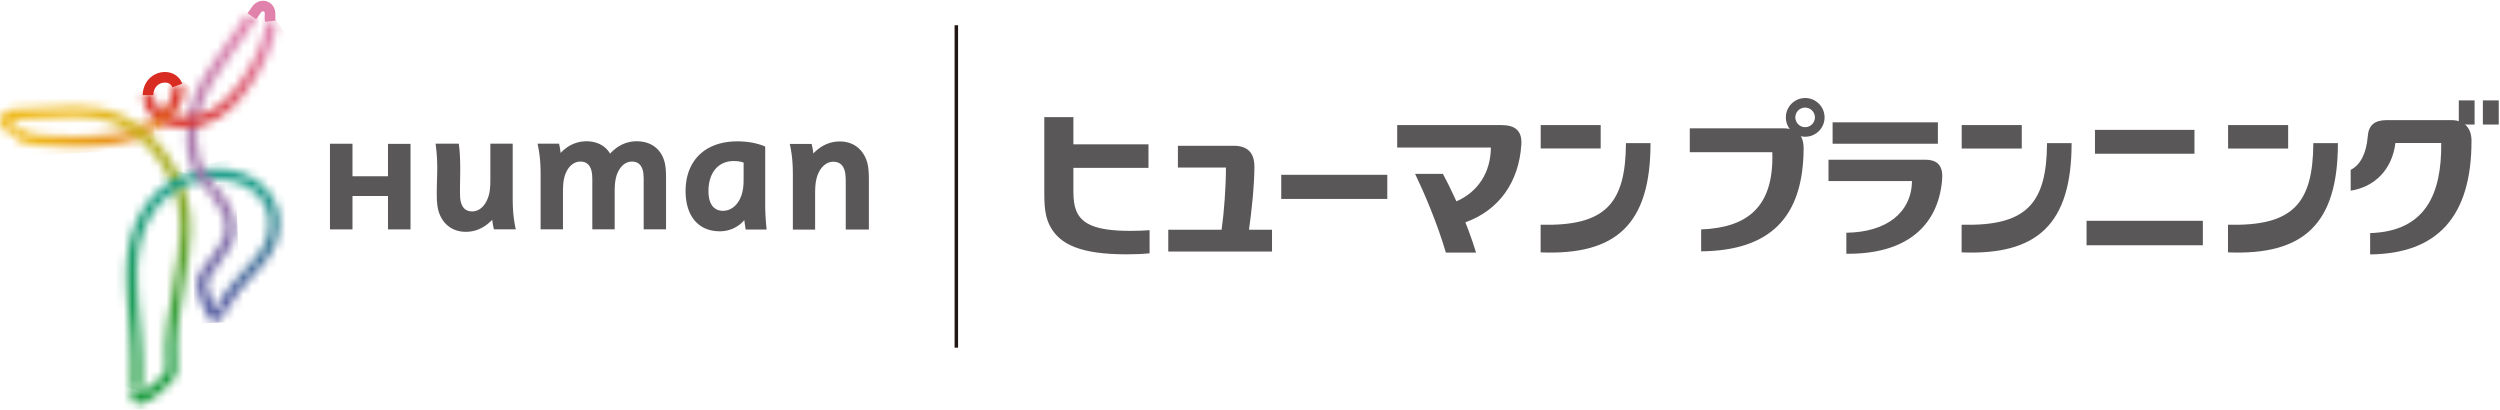
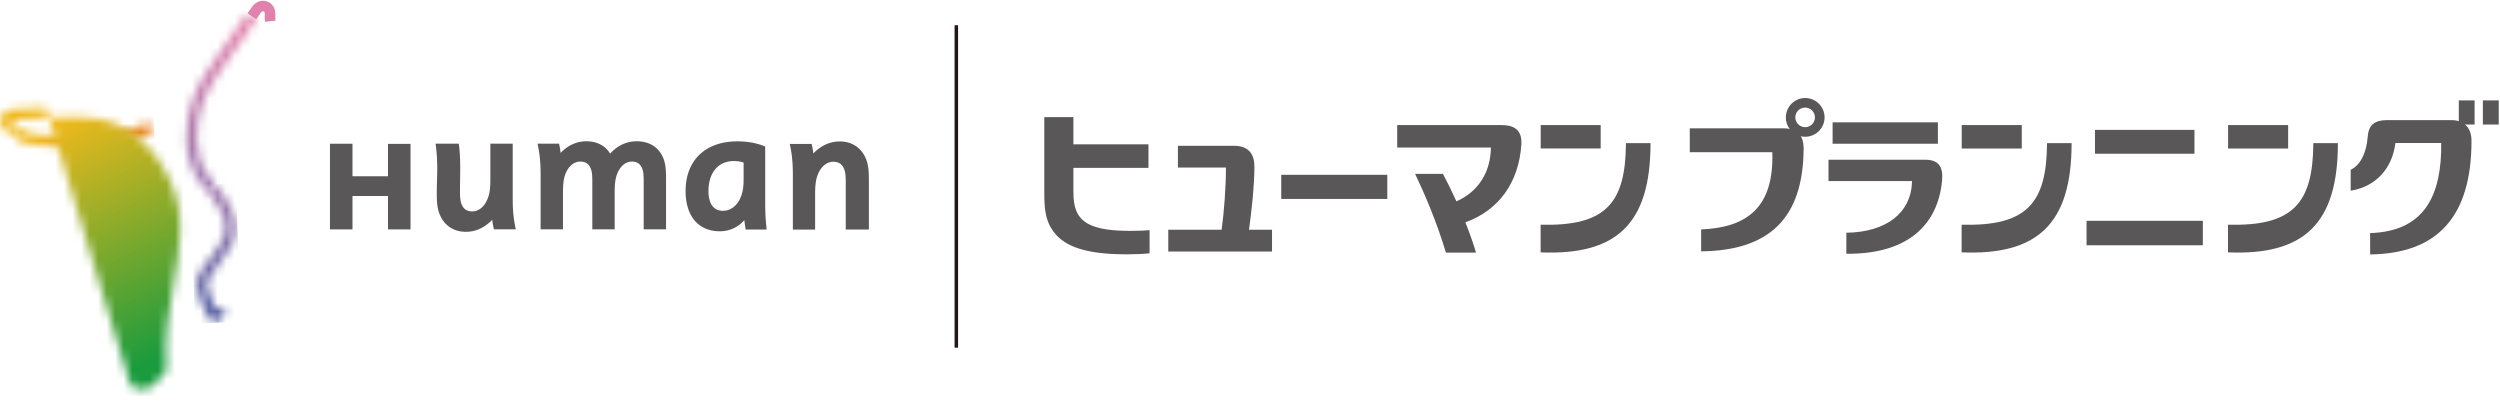
<svg xmlns="http://www.w3.org/2000/svg" width="293" height="48" fill="none">
  <path d="M187.6 14.658h-7.03v2.74h7.03v-2.74zm38.001 4.06c1.58 0 2.16.79 2.01 2.43-.5 5.43-4.29 8.67-11.22 8.59v-2.46c4.69-.07 7.62-2.32 7.7-6.06h-9.79v-2.5h11.3zm1.52-4.38h-12.34v2.51h12.34v-2.51zm-80.11 5.159c.01-1.56-.8-2.41-2.38-2.41h-6.58v2.55h5.63c0 2.26-.22 5.26-.51 7.29h-6.25v2.55h12.16v-2.55h-2.7c.29-2.07.62-4.97.64-7.44m3.14 3.83h12.43v-2.83h-12.43v2.83zm30.4 3.02v3.24c8.83.36 12.88-3.25 12.88-12.8h-2.88c-.04 7.1-2.41 9.75-10 9.56zm-4.52-11.68h-12.29v2.63h10.98c-.02 2.96-1.55 5.23-4.04 6.31-.55-1.22-1.1-2.33-1.58-3.22h-3.26c1.04 2.17 2.56 5.68 3.61 9.23h3.53c-.34-1.15-.78-2.36-1.25-3.55 3.9-1.4 6.28-4.67 6.56-9.13.1-1.52-.66-2.26-2.25-2.26m-49.92 10.01c-.23-.56-.33-1.27-.33-2.26v-2.74h8.8v-2.76h-8.8v-3.19h-3.41v9.02c0 1.9.22 2.94.72 3.84 1.14 2.06 3.54 3.22 8.91 3.22 1.06 0 1.94-.04 2.71-.12v-2.71c-.6.05-1.4.08-2.27.08-4.14 0-5.7-.84-6.33-2.37m110.82-10.03h-7.04v2.75h7.04v-2.75zm-7.05 11.68v3.24c8.83.36 12.89-3.26 12.89-12.8h-2.88c-.04 7.1-2.41 9.75-10 9.56m38.26-11.68h-7.04v2.75h7.04v-2.75zm-7.05 11.68v3.24c8.83.36 12.88-3.26 12.88-12.8h-2.88c-.04 7.1-2.41 9.75-10 9.56zm-61.748.551c5.47-.21 8.55-2.67 8.34-9.05h-9.67v-2.8h10.92c1.72 0 2.43.84 2.42 2.39-.05 8.16-4.02 11.94-12.01 12.03v-2.58.01z" fill="#595757" />
  <path d="M209.301 13.757c0 1.25 1.02 2.27 2.27 2.27s2.27-1.02 2.27-2.27-1.02-2.27-2.27-2.27-2.27 1.02-2.27 2.27zm1.11 0c0-.64.52-1.15 1.15-1.15.63 0 1.15.52 1.15 1.15 0 .63-.52 1.15-1.15 1.15-.63 0-1.15-.52-1.15-1.15zm79.611-1.989h-1.85v2.83h1.85v-2.83zm2.83 0h-1.86v2.83h1.86v-2.83zm-35.661 3.45h-11.66v2.8h11.66v-2.8zm.982 10.66h-13.63v2.87h13.63v-2.87z" fill="#595757" />
  <path d="M275.5 19.918v2.43c2.81-.44 4.86-2.47 5.24-5.59h5.37c.07 5.9-1.79 10.36-8.33 10.56v2.5c7.89-.09 11.88-4.43 11.88-13.31 0-1.54-.87-2.43-2.37-2.43h-7.55c-1.44 0-2.14.58-2.24 1.92-.16 2.02-.9 3.36-1.99 3.9" fill="#595757" />
  <path d="M112.082 2.958v37.79" stroke="#221714" stroke-width=".41" />
  <path d="M45.472 16.858v3.8h-4.16v-3.81h-2.64v10.04h2.64v-3.92h4.16v3.92h2.64v-10.03h-2.64zm44.38 10.039c-.1-.88-.17-1.91-.17-2.96v-6.76c-.92-.4-2.05-.61-3.26-.61-3.8 0-6.07 2.27-6.07 5.82 0 2.95 1.51 4.72 4.01 4.72 1.15 0 2.19-.5 2.87-1.31.05.39.11.81.16 1.1h2.47-.01zm-2.7-6.17c0 .61 0 1.13-.13 1.71-.29 1.35-1.17 2.27-2.29 2.27s-1.7-.87-1.7-2.3c0-2.19 1.17-3.53 2.95-3.53.48 0 .84.06 1.17.18v1.67zm8.38 6.171v-4.19c0-1.02.09-1.64.29-2.18.37-.99 1.06-1.57 1.84-1.57.55 0 .95.22 1.19.68.23.45.27.92.27 1.77v5.49h2.711v-5.74c0-1.32-.09-2.02-.43-2.74-.55-1.15-1.6-1.84-2.97-1.84-1.16 0-2.21.47-3.11 1.41-.04-.38-.12-.81-.2-1.12h-2.56c.24 1.07.36 2.15.36 3.59v6.45h2.62l-.01-.01zm-17.882-8.57c-.54-1.1-1.57-1.77-3.03-1.77-1.18 0-2.22.48-3.12 1.45-.54-.94-1.56-1.45-2.76-1.45-1.2 0-2.21.5-3.04 1.37a9.17 9.17 0 00-.18-1.09H63c.24 1.07.36 2.15.36 3.59v6.45h2.62v-4.35c0-.98.08-1.57.27-2.09.35-.95 1.01-1.5 1.77-1.5.53 0 .91.21 1.14.65.22.43.26.88.26 1.69v5.6h2.62v-4.35c0-.98.08-1.57.27-2.09.35-.95 1-1.5 1.75-1.5.53 0 .9.21 1.13.65.22.43.25.88.25 1.69v5.6h2.62v-5.94c0-1.27-.09-1.94-.42-2.62m-26.59-1.47c.33 2.38.14 3.86.14 5.74 0 1.33.09 2.02.43 2.74.55 1.15 1.6 1.84 2.97 1.84 1.16 0 2.2-.47 3.1-1.41.04.38.12.81.2 1.12h2.56c-.24-1.08-.36-2.15-.36-3.59v-6.45h-2.62v4.19c0 1.02-.08 1.64-.29 2.18-.37.99-1.05 1.57-1.83 1.57-.55 0-.95-.22-1.18-.68-.23-.45-.26-.92-.26-1.77 0-1.7.12-3.57-.14-5.49h-2.71l-.01.01z" fill="#595757" />
  <mask id="mask0_3232_3998" style="mask-type:luminance" maskUnits="userSpaceOnUse" x="1" y="14" width="18" height="4">
    <path d="M13.513 15.628c-2.54.42-6.19.48-9.3.14-1.16-.13-1.5-.41-1.97-.79l-.79.96c.54.44 1.09.9 2.62 1.07 2.45.27 6.44.39 9.65-.15 1.77-.3 3.1-.75 4.29-1.49l-.69-1.03c-1.04.64-2.21 1.02-3.8 1.3" fill="#fff" />
  </mask>
  <g mask="url(#mask0_3232_3998)">
    <path d="M17.954 13.315L1.266 14.348l.25 4.062 16.689-1.032-.251-4.063z" fill="url(#paint0_linear_3232_3998)" />
  </g>
  <mask id="mask1_3232_3998" style="mask-type:luminance" maskUnits="userSpaceOnUse" x="0" y="12" width="23" height="36">
-     <path d="M5.391 12.627l-.37.02c-.34.02-.76.04-1.21.05-.78.03-1.67.06-2.46.12-.67.05-1.18.48-1.32 1.08-.13.6.15 1.2.7 1.51.29.16.5.34.72.52l.79-.96c-.24-.2-.51-.42-.9-.64-.11-.06-.1-.14-.1-.17.02-.09.12-.11.2-.12.77-.06 1.64-.09 2.42-.12.45-.02.88-.03 1.23-.05l.37-.02c2.8-.15 4.34-.24 6.07.08 3.45.63 6.58 3.31 8.37 7.16 1.88 4.05 1.21 7.79.45 12.13-.54 3.08-1.11 6.27-.86 9.97.02.25 0 .34-.16.54-.49.67-1.81 1.82-2.75 2.31 0-.23.02-.45.02-.66l-1.24-.04c0 .26-.02.52-.03.78-.03.66.28.97.47 1.09.18.12.58.29 1.16.02 1.17-.54 2.74-1.91 3.37-2.77.32-.44.43-.82.39-1.36-.24-3.55.31-6.66.84-9.66.77-4.35 1.5-8.46-.55-12.86-1.96-4.22-5.42-7.16-9.26-7.86-.94-.17-1.83-.23-2.84-.23-1.01 0-2.12.06-3.52.14z" fill="#fff" />
+     <path d="M5.391 12.627l-.37.02c-.34.02-.76.04-1.21.05-.78.03-1.67.06-2.46.12-.67.05-1.18.48-1.32 1.08-.13.6.15 1.2.7 1.51.29.16.5.34.72.52l.79-.96c-.24-.2-.51-.42-.9-.64-.11-.06-.1-.14-.1-.17.02-.09.12-.11.2-.12.77-.06 1.64-.09 2.42-.12.45-.02.88-.03 1.23-.05l.37-.02c2.8-.15 4.34-.24 6.07.08 3.45.63 6.58 3.31 8.37 7.16 1.88 4.05 1.21 7.79.45 12.13-.54 3.08-1.11 6.27-.86 9.97.02.25 0 .34-.16.54-.49.67-1.81 1.82-2.75 2.31 0-.23.02-.45.02-.66l-1.24-.04z" fill="#fff" />
  </mask>
  <g mask="url(#mask1_3232_3998)">
    <path d="M18.843 3.55L-13.61 18.855l17.724 37.58L36.566 41.13 18.842 3.55z" fill="url(#paint1_linear_3232_3998)" />
  </g>
  <mask id="mask2_3232_3998" style="mask-type:luminance" maskUnits="userSpaceOnUse" x="14" y="20" width="9" height="26">
-     <path d="M18.07 22.838c-2.12 2.21-3.25 5.39-3.25 9.19 0 1.93.13 3.52.27 5.19.19 2.27.38 4.62.27 8.11l1.24.04c.11-3.56-.09-5.95-.28-8.25-.13-1.65-.26-3.21-.26-5.09 0-3.56 1.04-6.48 3.02-8.46.9-.9 1.97-1.58 3.15-2.01l-.47-1.15a9.834 9.834 0 00-3.69 2.42" fill="#fff" />
-   </mask>
+     </mask>
  <g mask="url(#mask2_3232_3998)">
    <path d="M15.316 18.597L8.656 43.75l13.099 3.468 6.66-25.153-13.099-3.468z" fill="url(#paint2_linear_3232_3998)" />
  </g>
  <mask id="mask3_3232_3998" style="mask-type:luminance" maskUnits="userSpaceOnUse" x="21" y="19" width="12" height="18">
-     <path d="M21.773 20.418l.47 1.15c.99-.36 2.05-.55 3.15-.55 1.89 0 3.56.63 4.71 1.77.93.93 1.45 2.15 1.45 3.42 0 2.28-1.25 3.62-2.83 5.31-1.1 1.18-2.34 2.51-3.31 4.37l1.09.58c.9-1.71 2.03-2.93 3.13-4.11 1.62-1.74 3.16-3.39 3.16-6.16 0-1.61-.64-3.13-1.81-4.3-1.38-1.38-3.36-2.13-5.58-2.13-1.26 0-2.48.22-3.62.64" fill="#fff" />
-   </mask>
+     </mask>
  <g mask="url(#mask3_3232_3998)">
    <path d="M32.266 17.462l-14.012 3.096 4.03 18.24 14.012-3.096-4.03-18.24z" fill="url(#paint3_linear_3232_3998)" />
  </g>
  <mask id="mask4_3232_3998" style="mask-type:luminance" maskUnits="userSpaceOnUse" x="23" y="21" width="5" height="17">
    <path d="M24.303 22.438c1.17 1.5 2.1 2.68 2.1 4.22 0 1.26-.63 2.09-1.67 3.46-.23.31-.48.63-.74.99-.92 1.26-1.14 1.81-.84 3 .21.83.66 2 1.12 2.91.3.59.69.72.97.72s.7-.14 1.03-.81c.07-.15.15-.3.22-.45l-1.09-.58c-.05.1-.1.21-.16.31-.37-.78-.72-1.73-.89-2.4-.17-.68-.18-.85.64-1.97.25-.35.49-.66.72-.96 1.08-1.41 1.92-2.53 1.92-4.21 0-1.97-1.09-3.37-2.36-4.99l-.97.77v-.01z" fill="#fff" />
  </mask>
  <g mask="url(#mask4_3232_3998)">
    <path d="M27.636 21.49l-5.386.202.609 16.219 5.386-.202-.609-16.219z" fill="url(#paint4_linear_3232_3998)" />
  </g>
  <mask id="mask5_3232_3998" style="mask-type:luminance" maskUnits="userSpaceOnUse" x="21" y="1" width="10" height="22">
    <path d="M28.55 2.207l-1.22 1.75-.81 1.13c-1.5 2.09-3.2 4.46-3.95 6.59-.98 2.78-1.27 6.76.82 9.6.31.41.61.8.9 1.17l.97-.77c-.28-.36-.58-.74-.87-1.13-1.81-2.45-1.52-5.97-.65-8.45.69-1.97 2.41-4.35 3.78-6.27l.82-1.14 1.22-1.76c.16-.24.31-.45.45-.65l-1.02-.71c-.14.2-.29.42-.46.66" fill="#fff" />
  </mask>
  <g mask="url(#mask5_3232_3998)">
    <path d="M21.725-.308l-4.877 21.75 12.753 2.86 4.877-21.75-12.753-2.86z" fill="url(#paint5_linear_3232_3998)" />
  </g>
  <path d="M30.022 2.258c.19-.28.37-.53.54-.77.11-.16.25-.18.33-.15.15.05.15.27.14.36-.03.38 0 .64.03.86l1.23-.14c-.02-.2-.04-.36-.02-.63.05-.75-.32-1.38-.95-1.61-.63-.23-1.33 0-1.76.59-.18.25-.36.51-.55.79l1.02.71-.01-.01z" fill="#E082AB" />
  <mask id="mask6_3232_3998" style="mask-type:luminance" maskUnits="userSpaceOnUse" x="16" y="2" width="17" height="13">
-     <path d="M31.072 2.568c.04.33.07.6-.14 1.4-.5 1.89-1.73 4.27-3.2 6.19-1.95 2.54-3.72 3.53-6.31 3.53-1.16 0-2.15-.35-2.78-.98-.43-.43-.66-.97-.66-1.55h-1.24c0 .9.36 1.76 1.03 2.42.87.87 2.17 1.35 3.66 1.35 2.99 0 5.1-1.16 7.29-4.01 1.59-2.07 2.86-4.55 3.41-6.63.27-1.03.22-1.45.17-1.86l-1.23.14z" fill="#fff" />
-   </mask>
+     </mask>
  <g mask="url(#mask6_3232_3998)">
    <path d="M27.523-4.832L10.949 6.308l10.661 15.86 16.574-11.14-10.661-15.86z" fill="url(#paint6_linear_3232_3998)" />
  </g>
-   <path d="M17.97 11.148c0-.43.15-.82.42-1.09.25-.25.58-.38.95-.38.42 0 .73.2.86.56l1.16-.43c-.31-.85-1.08-1.37-2.02-1.37-1.46 0-2.61 1.19-2.61 2.71h1.24z" fill="#D82B22" />
  <mask id="mask7_3232_3998" style="mask-type:luminance" maskUnits="userSpaceOnUse" x="17" y="9" width="5" height="7">
-     <path d="M20.2 10.237c.23.64-.1 1.89-1.81 3.32-.35.29-.7.55-1.07.77l.69 1.03c.41-.25.79-.53 1.18-.85 1.87-1.56 2.68-3.32 2.18-4.69l-1.17.42z" fill="#fff" />
-   </mask>
+     </mask>
  <g mask="url(#mask7_3232_3998)">
    <path d="M18.667 7.73L14.77 13.7l5.728 3.74 3.898-5.97-5.728-3.74z" fill="url(#paint7_linear_3232_3998)" />
  </g>
  <defs>
    <linearGradient id="paint0_linear_3232_3998" x1="3.733" y1="17.323" x2="17.272" y2="16.485" gradientUnits="userSpaceOnUse">
      <stop stop-color="#EFB91B" />
      <stop offset="1" stop-color="#E57F14" />
    </linearGradient>
    <linearGradient id="paint1_linear_3232_3998" x1="3.565" y1="15.754" x2="16.423" y2="43.017" gradientUnits="userSpaceOnUse">
      <stop stop-color="#EFB91B" />
      <stop offset="1" stop-color="#1A9B3D" />
    </linearGradient>
    <linearGradient id="paint2_linear_3232_3998" x1="22.729" y1="22.294" x2="16.924" y2="44.218" gradientUnits="userSpaceOnUse">
      <stop stop-color="#1E9E8A" />
      <stop offset="1" stop-color="#1A9B3D" />
    </linearGradient>
    <linearGradient id="paint3_linear_3232_3998" x1="27.856" y1="35.076" x2="25.161" y2="22.886" gradientUnits="userSpaceOnUse">
      <stop stop-color="#5A62A3" />
      <stop offset="1" stop-color="#1E9E8A" />
    </linearGradient>
    <linearGradient id="paint4_linear_3232_3998" x1="25.061" y1="23.305" x2="25.511" y2="35.298" gradientUnits="userSpaceOnUse">
      <stop stop-color="#9F7AAE" />
      <stop offset="1" stop-color="#5A62A3" />
    </linearGradient>
    <linearGradient id="paint5_linear_3232_3998" x1="27.268" y1="2.82" x2="23.205" y2="20.937" gradientUnits="userSpaceOnUse">
      <stop stop-color="#E082AB" />
      <stop offset="1" stop-color="#9F7AAE" />
    </linearGradient>
    <linearGradient id="paint6_linear_3232_3998" x1="18.9" y1="11.21" x2="30.504" y2="3.409" gradientUnits="userSpaceOnUse">
      <stop stop-color="#D82B22" />
      <stop offset="1" stop-color="#E082AB" />
    </linearGradient>
    <linearGradient id="paint7_linear_3232_3998" x1="16.956" y1="14.091" x2="19.02" y2="10.929" gradientUnits="userSpaceOnUse">
      <stop stop-color="#E57F14" />
      <stop offset="1" stop-color="#D82B22" />
    </linearGradient>
  </defs>
</svg>